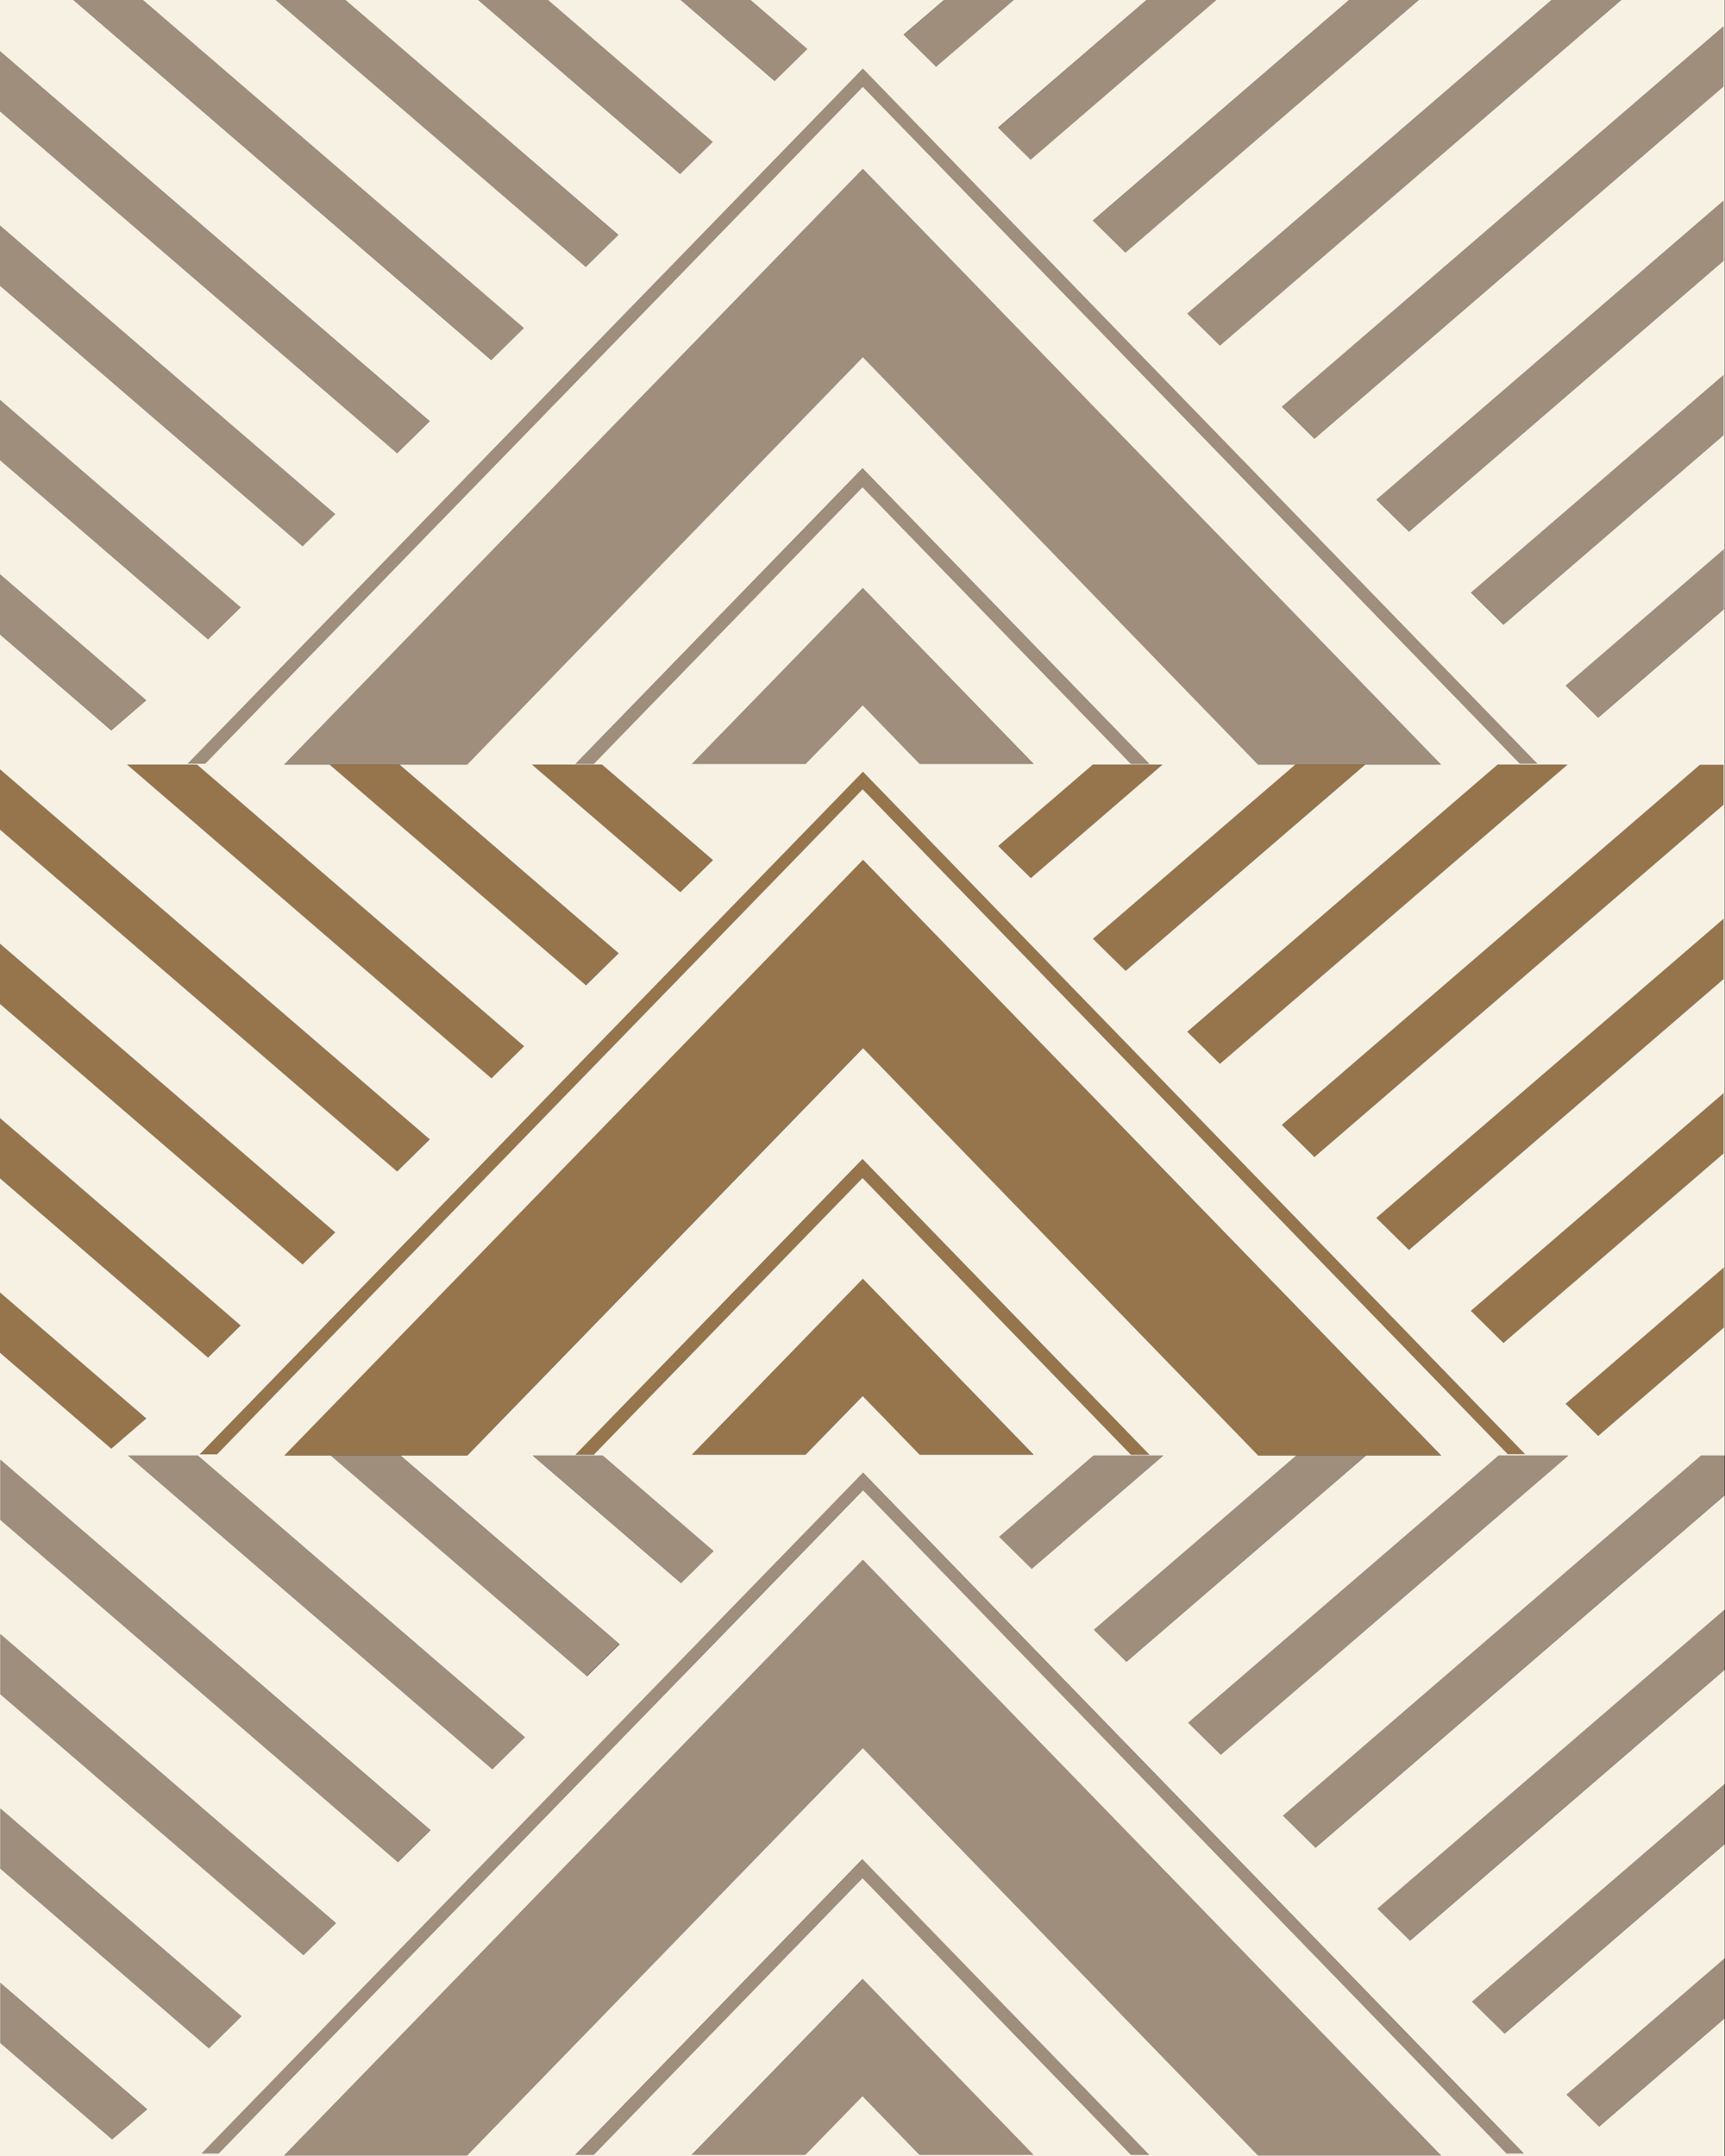
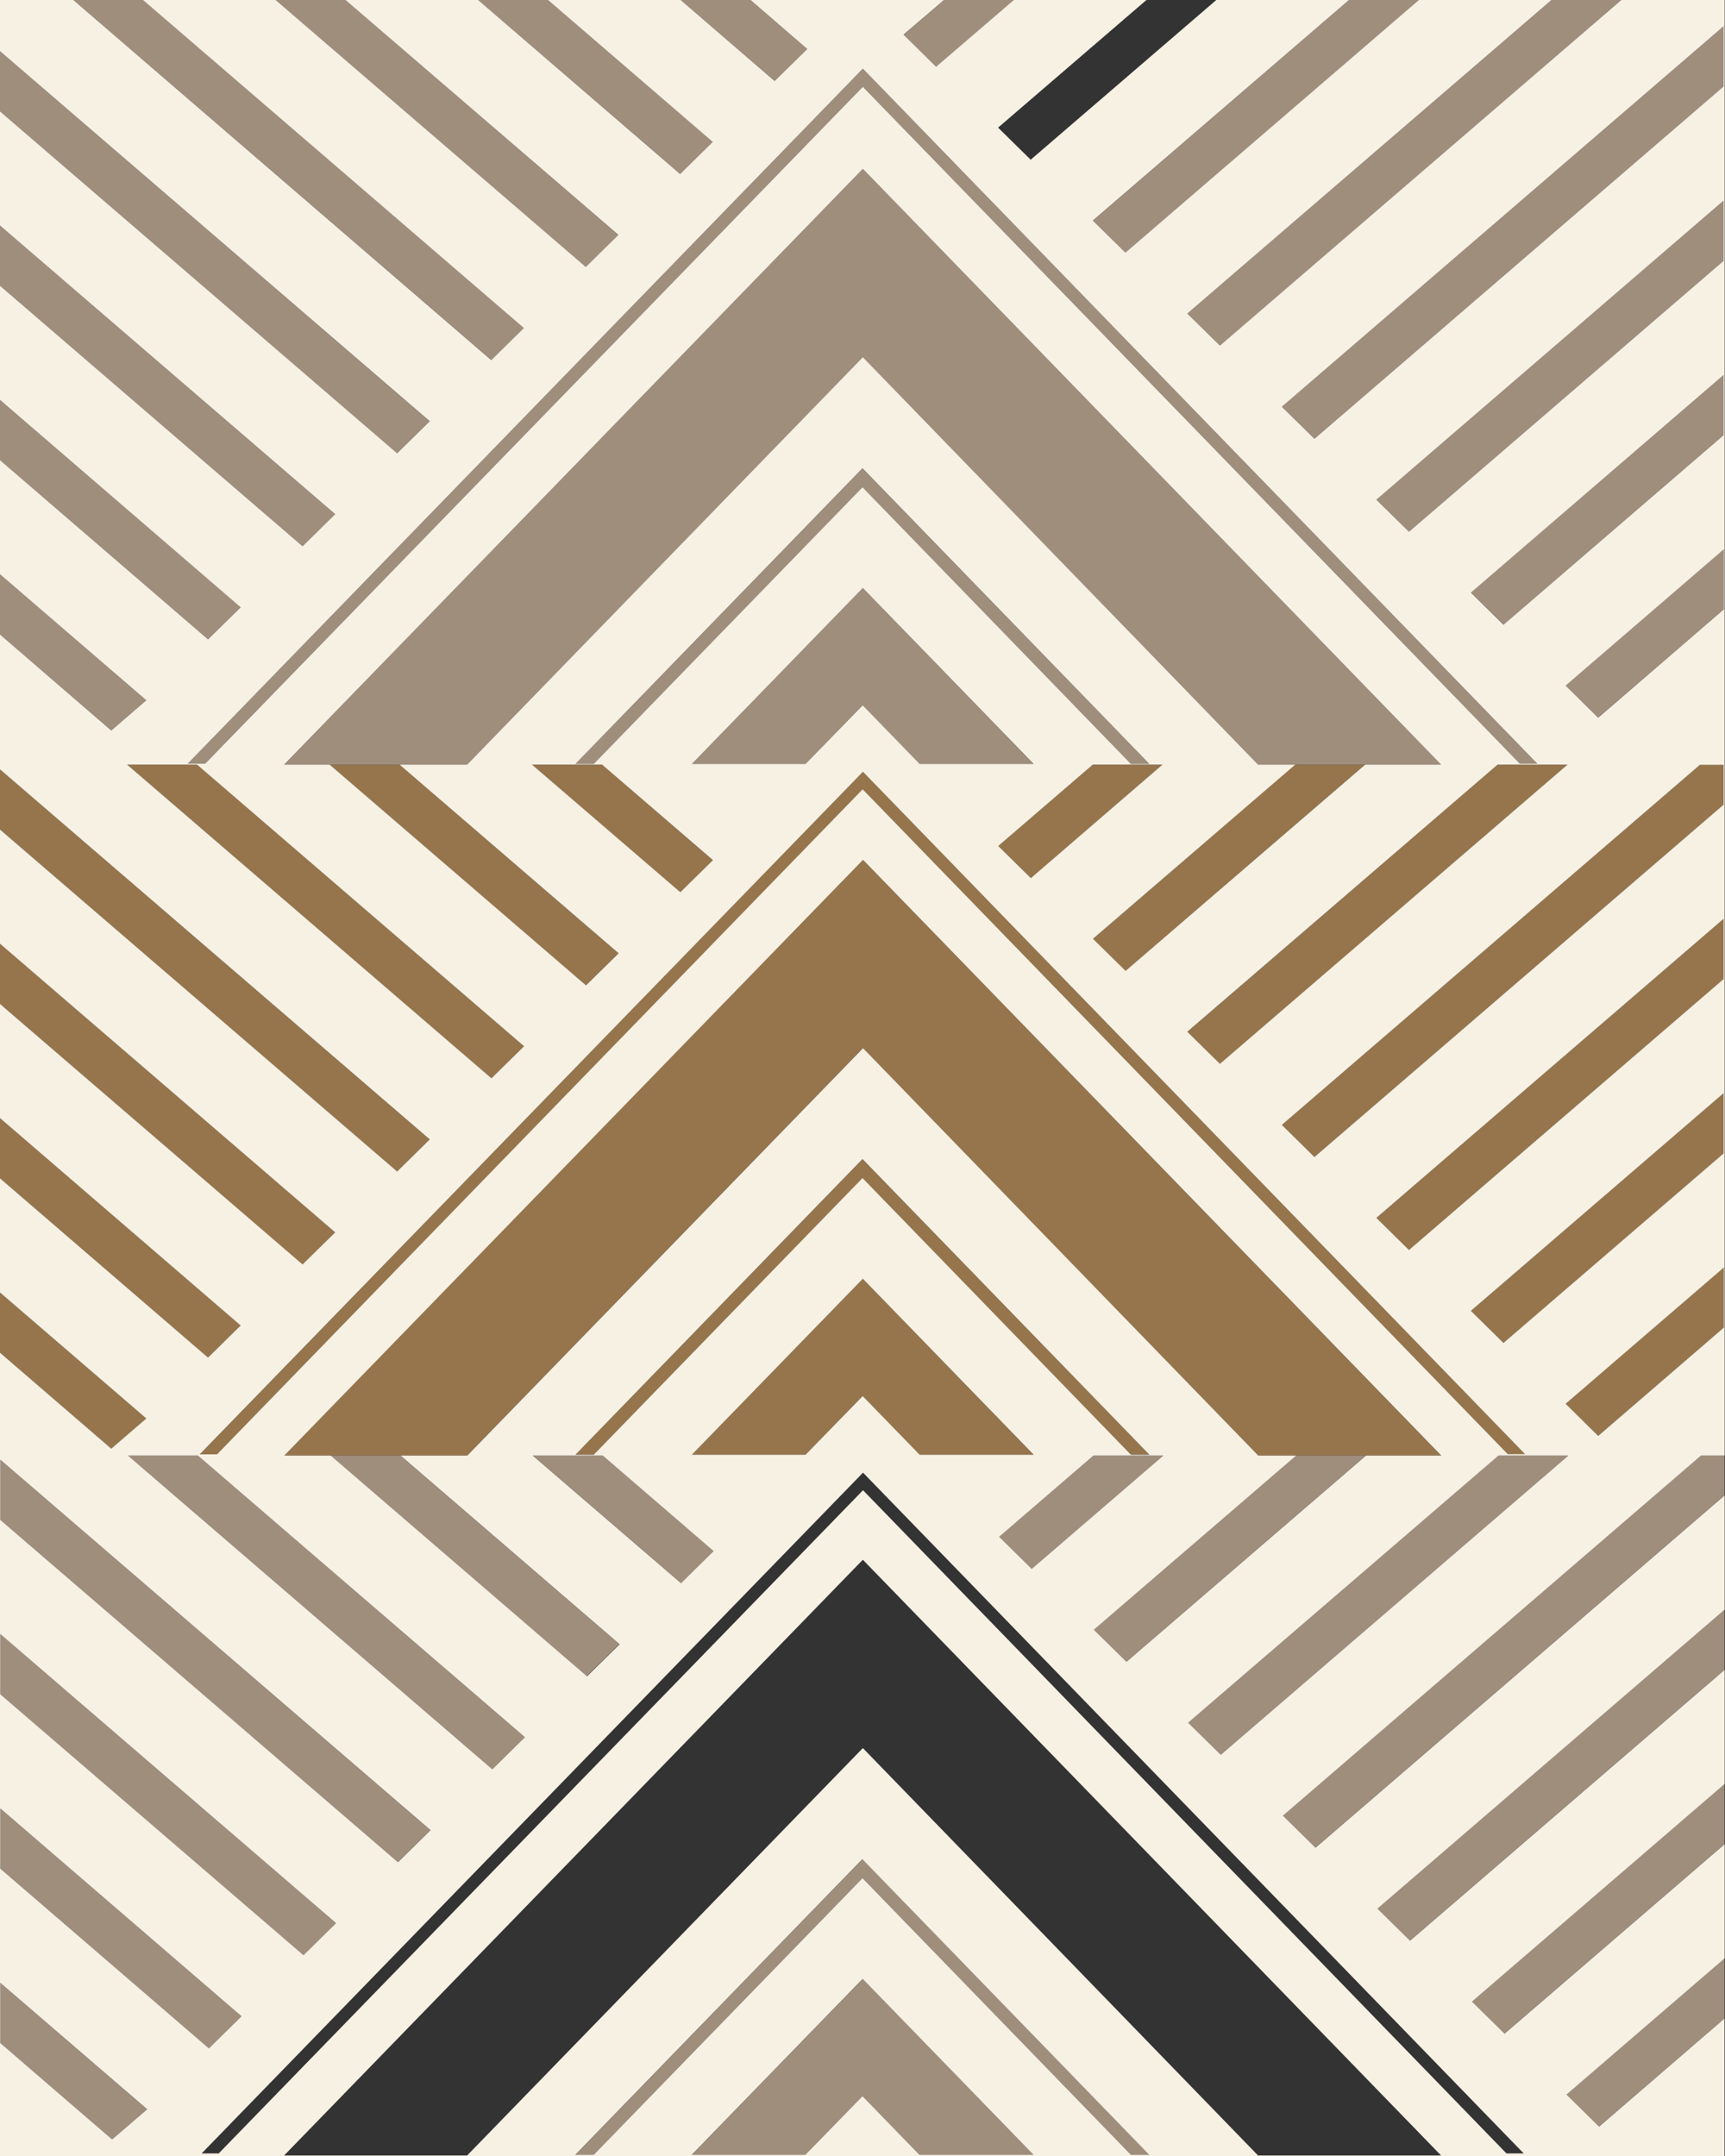
<svg xmlns="http://www.w3.org/2000/svg" width="1000" height="1250" version="1.1" viewBox="0 0 1000 1250">
  <rect x="0" y="0" width="1000" height="1250" fill="#333333" stroke="none" />
  <g id="area_3">
    <polygon points="835.4 843.9 500.2 498.4 164.7 843.9 191.5 843.9 232.1 843.9 270.8 843.9 500.2 607.7 729.3 843.9 751.3 843.9 791.8 843.9 835.4 843.9" fill="#96754c" />
    <polygon points="500 809.4 533 843.4 599.1 843.4 500.2 741.4 401.1 843.4 467 843.4 500 809.4" fill="#96754c" />
    <polygon points="655.6 843.4 666.3 843.4 500 672.1 333.6 843.4 344.2 843.4 500 683.1 655.6 843.4" fill="#96754c" />
    <polygon points="500.2 457.7 874.2 843.2 884.2 843.2 500.2 447.4 115.9 843.2 125.8 843.2 500.2 457.7" fill="#96754c" />
    <polygon points="743.1 652.2 762 670.8 999.2 466.5 999.2 443.3 985.6 443.3 743.1 652.2" fill="#96754c" />
    <polygon points="908.7 443.3 868.2 443.3 688.3 598.3 707.2 616.9 908.7 443.3" fill="#96754c" />
    <polygon points="791.3 443.3 750.8 443.3 633.5 544.4 652.4 563 791.3 443.3" fill="#96754c" />
    <polygon points="871.7 778.6 999.2 668.7 999.2 633.8 852.7 760 871.7 778.6" fill="#96754c" />
    <polygon points="673.9 443.3 633.4 443.3 578.7 490.5 597.6 509.1 673.9 443.3" fill="#96754c" />
    <polygon points="816.8 724.7 999.2 567.6 999.2 532.7 797.9 706.1 816.8 724.7" fill="#96754c" />
    <polygon points="926.5 832.5 999.2 769.8 999.2 734.9 907.5 813.9 926.5 832.5" fill="#96754c" />
    <polygon points="139.5 768.5 -.3 648 -.3 682.9 120.6 787.1 139.5 768.5" fill="#96754c" />
    <polygon points="194.3 714.5 -.3 546.9 -.3 581.8 175.4 733.2 194.3 714.5" fill="#96754c" />
    <polygon points="249 660.6 -.3 445.8 -.3 480.7 230.1 679.2 249 660.6" fill="#96754c" />
    <polygon points="303.8 606.6 114.2 443.3 73.7 443.3 284.9 625.3 303.8 606.6" fill="#96754c" />
    <polygon points="339.6 571.3 358.5 552.7 231.6 443.3 191.1 443.3 339.6 571.3" fill="#96754c" />
    <polygon points="84.8 822.4 -.3 749.1 -.3 784 64.5 839.9 84.8 822.4" fill="#96754c" />
    <polygon points="394.4 517.4 413.3 498.8 349 443.3 308.4 443.3 394.4 517.4" fill="#96754c" />
  </g>
  <g id="area_2">
    <polygon points="835.4 443.3 500.2 97.9 164.7 443.3 191.1 443.3 231.6 443.3 270.8 443.3 500.2 207.2 729.3 443.3 750.8 443.3 791.3 443.3 835.4 443.3" fill="#9f8e7c" />
    <polygon points="500 408.9 533 442.9 599.1 442.9 500.2 340.9 401.1 442.9 467 442.9 500 408.9" fill="#9f8e7c" />
    <polygon points="655.6 442.9 666.3 442.9 500 271.6 333.6 442.9 344.2 442.9 500 282.6 655.6 442.9" fill="#9f8e7c" />
    <polygon points="500.2 50.3 881.1 442.8 891.2 442.8 500.2 39.8 108.8 442.8 118.9 442.8 500.2 50.3" fill="#9f8e7c" />
-     <polygon points="164.7 1249.7 270.8 1249.7 500.2 1013.5 729.3 1249.7 835.4 1249.7 500.2 904.3 164.7 1249.7" fill="#9f8e7c" />
    <polygon points="401.1 1249.3 467 1249.3 500 1215.3 533 1249.3 599.1 1249.3 500.2 1147.3 401.1 1249.3" fill="#9f8e7c" />
    <polygon points="333.6 1249.3 344.2 1249.3 500 1088.9 655.6 1249.3 666.3 1249.3 500 1077.9 333.6 1249.3" fill="#9f8e7c" />
-     <polygon points="116.8 1248.5 126.8 1248.5 500.2 864 873.3 1248.5 883.2 1248.5 500.2 853.8 116.8 1248.5" fill="#9f8e7c" />
    <polygon points="707.2 200.5 939.9 0 899.4 0 688.3 181.8 707.2 200.5" fill="#9f8e7c" />
    <polygon points="652.4 146.6 822.5 0 782 0 633.5 128 652.4 146.6" fill="#9f8e7c" />
    <polygon points="762 254.4 999.2 50.1 999.2 15.2 743.1 235.7 762 254.4" fill="#9f8e7c" />
-     <polygon points="597.6 92.7 705.2 0 664.6 0 578.7 74.1 597.6 92.7" fill="#9f8e7c" />
    <polygon points="816.8 308.3 999.2 151.2 999.2 116.3 797.9 289.6 816.8 308.3" fill="#9f8e7c" />
    <polygon points="926.5 416 999.2 353.4 999.2 318.5 907.5 397.4 926.5 416" fill="#9f8e7c" />
    <polygon points="871.7 362.1 999.2 252.3 999.2 217.4 852.7 343.5 871.7 362.1" fill="#9f8e7c" />
    <polygon points="542.8 38.8 587.8 0 547.2 0 523.9 20.2 542.8 38.8" fill="#9f8e7c" />
    <polygon points="194.3 298.1 -.3 130.5 -.3 165.4 175.4 316.7 194.3 298.1" fill="#9f8e7c" />
    <polygon points="139.5 352 -.3 231.6 -.3 266.5 120.6 370.7 139.5 352" fill="#9f8e7c" />
    <polygon points="84.8 406 -.3 332.7 -.3 367.6 64.5 423.4 84.8 406" fill="#9f8e7c" />
    <polygon points="468.1 28.4 435.1 0 394.6 0 449.2 47 468.1 28.4" fill="#9f8e7c" />
    <polygon points="249 244.2 -.3 29.4 -.3 64.3 230.1 262.8 249 244.2" fill="#9f8e7c" />
    <polygon points="413.3 82.3 317.8 0 277.2 0 394.4 100.9 413.3 82.3" fill="#9f8e7c" />
    <polygon points="358.5 136.3 200.4 0 159.8 0 339.6 154.9 358.5 136.3" fill="#9f8e7c" />
    <polygon points="303.8 190.2 83 0 42.5 0 284.9 208.8 303.8 190.2" fill="#9f8e7c" />
    <polygon points="743.6 1052.7 762.5 1071.3 999.7 867 999.7 843.9 986 843.9 743.6 1052.7" fill="#9f8e7c" />
    <polygon points="688.8 998.8 707.7 1017.4 909.2 843.9 868.6 843.9 688.8 998.8" fill="#9f8e7c" />
    <polygon points="791.8 843.9 751.3 843.9 634 944.9 652.9 963.5 791.8 843.9" fill="#9f8e7c" />
    <polygon points="872.1 1179.1 999.7 1069.2 999.7 1034.3 853.2 1160.5 872.1 1179.1" fill="#9f8e7c" />
    <polygon points="674.4 843.9 633.9 843.9 579.1 891 598.1 909.6 674.4 843.9" fill="#9f8e7c" />
    <polygon points="817.3 1125.2 999.7 968.1 999.7 933.2 798.4 1106.6 817.3 1125.2" fill="#9f8e7c" />
    <polygon points="926.9 1233 999.7 1170.3 999.7 1135.4 908 1214.4 926.9 1233" fill="#9f8e7c" />
    <polygon points="140 1169 .2 1048.5 .2 1083.4 121.1 1187.6 140 1169" fill="#9f8e7c" />
    <polygon points="194.8 1115 .2 947.4 .2 982.3 175.8 1133.7 194.8 1115" fill="#9f8e7c" />
    <polygon points="249.5 1061.1 .2 846.3 .2 881.2 230.6 1079.7 249.5 1061.1" fill="#9f8e7c" />
    <polygon points="304.3 1007.2 114.7 843.9 74.2 843.9 285.4 1025.8 304.3 1007.2" fill="#9f8e7c" />
    <polygon points="340.1 971.8 359 953.2 232.1 843.9 191.5 843.9 340.1 971.8" fill="#9f8e7c" />
    <polygon points=".2 1184.5 65 1240.4 85.2 1222.9 .2 1149.6 .2 1184.5" fill="#9f8e7c" />
    <polygon points="394.9 917.9 413.8 899.3 349.4 843.9 308.9 843.9 394.9 917.9" fill="#9f8e7c" />
  </g>
  <g id="area_1">
    <path d="M939.9,0l-232.7,200.4-18.9-18.6L899.4,0h-76.9l-170.1,146.5-18.9-18.6L782,0h-76.9l-107.6,92.6-18.9-18.6L664.6,0h-76.9l-45,38.7-18.9-18.6L547.2,0h-112.1l32.9,28.4-18.9,18.6L394.6,0h-76.9l95.5,82.3-18.9,18.6L277.2,0h-76.9l158.2,136.2-18.9,18.6L159.8,0h-76.9l220.8,190.2-18.9,18.6L42.5,0H-.3v29.4l249.4,214.8-18.9,18.6L-.3,64.3v66.2l194.6,167.6-18.9,18.6L-.3,165.4v66.2l139.8,120.5-18.9,18.6L-.3,266.5v66.2l85.1,73.3-20.3,17.5L-.3,367.6v78.2l249.4,214.8-18.9,18.6L-.3,480.7v66.2l194.6,167.6-18.9,18.6L-.3,581.8v66.2l139.8,120.5-18.9,18.6L-.3,682.9v66.2l85.1,73.3-20.3,17.5L-.3,784v466h1000v-79.7l-72.7,62.7-18.9-18.6,91.7-79v-66.2l-127.6,109.9-18.9-18.6,146.5-126.2v-66.2l-182.4,157.1-18.9-18.6,201.3-173.4v-66.2l-237.2,204.3-18.9-18.6,242.4-208.8h13.7V0h-59.8ZM500.2,39.8l391,403h-10.1L500.2,50.3,118.9,442.8h-10.1L500.2,39.8ZM349,443.3l64.3,55.4-18.9,18.6-86-74h40.5ZM333.6,442.9l166.4-171.4,166.3,171.4h-10.7l-155.6-160.4-155.8,160.4h-10.7ZM401.1,442.9l99.1-102,99,102h-66.1l-33-34-33.1,34h-65.9ZM633.4,443.3h40.5l-76.3,65.8-18.9-18.6,54.7-47.1ZM750.8,443.3h-21.5l-229.1-236.2-229.4,236.2h-39.2l127,109.4-18.9,18.6-148.6-128h-26.4L500.2,97.9l335.2,345.4h-44l-138.9,119.6-18.9-18.6,117.3-101ZM868.2,443.3h40.5l-201.5,173.5-18.9-18.6,179.9-154.9ZM73.7,443.3h40.5l189.6,163.3-18.9,18.6-211.2-181.9ZM500.2,447.4l383.9,395.7h-10l-374-385.5L125.8,843.2h-10l384.4-395.7ZM349.4,843.9l64.3,55.4-18.9,18.6-86-74h40.5ZM333.6,843.4l166.4-171.4,166.3,171.4h-10.7l-155.6-160.4-155.8,160.4h-10.7ZM401.1,843.4l99.1-102,99,102h-66.1l-33-34-33.1,34h-65.9ZM633.9,843.9h40.5l-76.3,65.7-18.9-18.6,54.7-47.1ZM751.3,843.9h-21.9l-229.1-236.2-229.4,236.2h-38.7l127,109.4-18.9,18.6-148.6-128h-26.9l335.5-345.4,335.2,345.4h-43.6l-138.9,119.6-18.9-18.6,117.3-101ZM114.7,843.9l189.6,163.3-18.9,18.6-211.2-181.9h40.5ZM.2,846.3l249.4,214.8-18.9,18.6L.2,881.2v-34.9ZM.2,947.4l194.6,167.6-18.9,18.6L.2,982.3v-34.9ZM.2,1048.5l139.8,120.5-18.9,18.6L.2,1083.4v-34.9ZM65,1240.4L.2,1184.5v-34.9l85.1,73.3-20.3,17.5ZM533,1249.3l-33-34-33.1,34h-65.9l99.1-102,99,102h-66.1ZM655.6,1249.3l-155.6-160.4-155.8,160.4h-10.7l166.4-171.4,166.3,171.4h-10.7ZM729.3,1249.7l-229.1-236.2-229.4,236.2h-106.1l335.5-345.4,335.2,345.4h-106ZM883.2,1248.5h-9.9l-373-384.5-373.5,384.5h-9.9l383.4-394.7,383,394.7ZM707.7,1017.4l-18.9-18.6,179.9-154.9h40.5l-201.5,173.5ZM999.2,769.8l-72.7,62.7-18.9-18.6,91.7-79v34.9ZM999.2,668.7l-127.6,109.9-18.9-18.6,146.5-126.2v34.9ZM999.2,567.6l-182.4,157.1-18.9-18.6,201.3-173.4v34.9ZM999.2,466.5l-237.2,204.3-18.9-18.6,242.4-208.8h13.7v23.2ZM999.2,353.4l-72.7,62.7-18.9-18.6,91.7-79v34.9ZM999.2,252.3l-127.6,109.9-18.9-18.6,146.5-126.2v34.9ZM999.2,151.2l-182.4,157.1-18.9-18.6,201.3-173.4v34.9ZM999.2,50.1l-237.2,204.3-18.9-18.6L999.2,15.2v34.9Z" fill="#f7f1e4" />
  </g>
</svg>